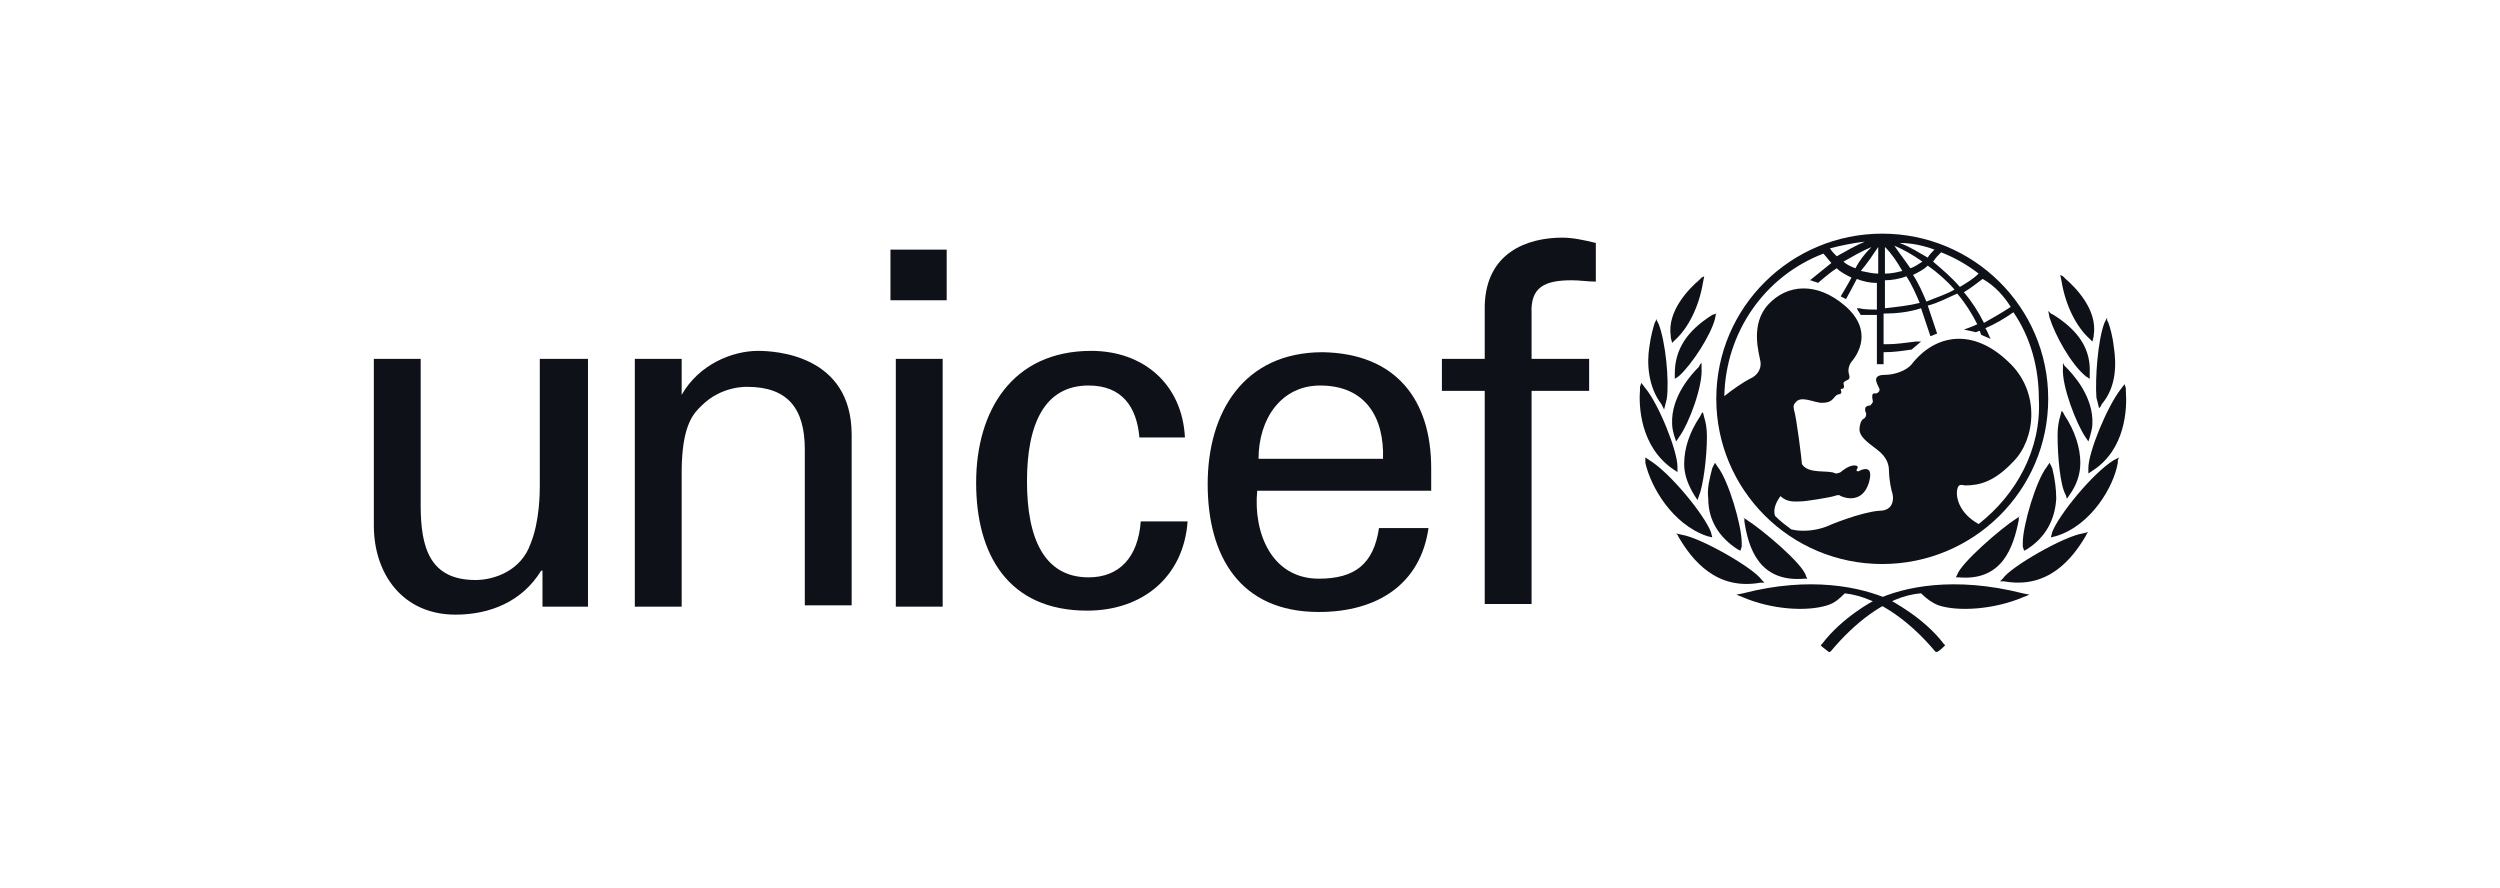
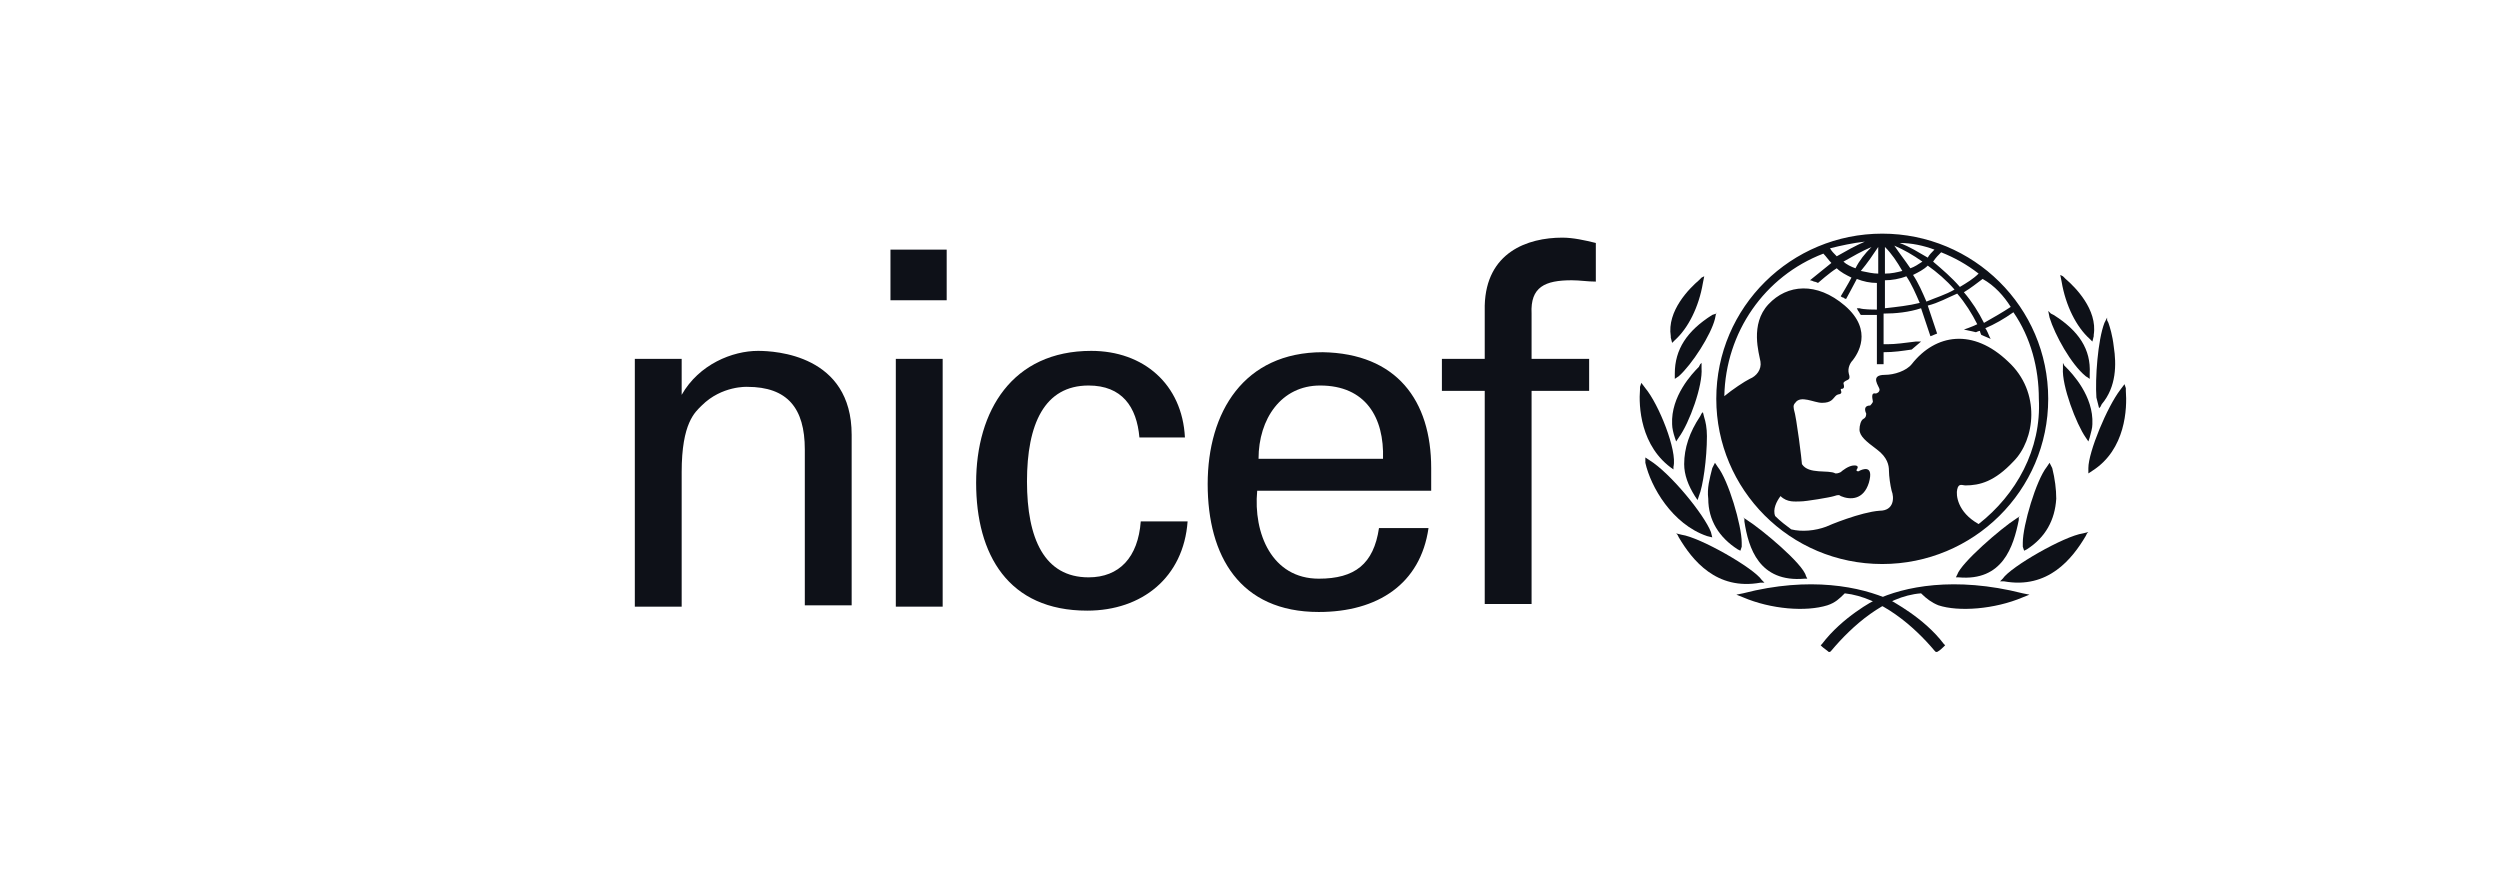
<svg xmlns="http://www.w3.org/2000/svg" width="214" height="76" viewBox="0 0 214 76" fill="none">
  <path d="M161.121 20C153.33 20 146.914 26.272 146.914 34.14C146.914 41.894 153.215 48.28 161.121 48.28C168.911 48.28 175.327 42.008 175.327 34.14C175.327 26.272 168.911 20 161.121 20ZM172.119 26.272C171.432 26.728 170.63 27.184 169.828 27.64C169.37 26.728 168.797 25.816 168.109 25.017C168.682 24.675 169.255 24.219 169.713 23.877C170.745 24.447 171.547 25.36 172.119 26.272ZM166.162 21.596C167.307 22.053 168.339 22.623 169.37 23.421C168.911 23.877 168.339 24.219 167.766 24.561C167.078 23.763 166.276 23.079 165.474 22.395C165.704 22.053 165.933 21.825 166.162 21.596ZM167.307 24.789C166.505 25.245 165.704 25.474 164.902 25.816C164.558 25.017 164.214 24.219 163.756 23.535C164.214 23.307 164.672 23.079 165.016 22.737C165.818 23.307 166.62 23.991 167.307 24.789ZM165.589 21.368C165.36 21.596 165.131 21.825 165.016 22.053C164.214 21.596 163.527 21.14 162.61 20.798C163.641 20.798 164.672 21.026 165.589 21.368ZM164.558 22.395C164.214 22.623 163.87 22.851 163.527 22.965C163.068 22.281 162.61 21.71 162.152 21.026C162.954 21.368 163.756 21.825 164.558 22.395ZM161.35 21.14C161.923 21.71 162.381 22.395 162.839 23.193C162.381 23.307 161.923 23.421 161.35 23.421V21.14ZM161.35 23.991C161.923 23.991 162.61 23.877 163.183 23.649C163.641 24.333 163.985 25.131 164.329 25.93C163.412 26.158 162.381 26.272 161.35 26.386V23.991ZM160.777 21.14V23.421C160.319 23.421 159.86 23.307 159.288 23.193C159.86 22.509 160.319 21.825 160.777 21.14ZM158.829 22.965C158.486 22.851 158.027 22.623 157.798 22.395C158.6 21.939 159.402 21.482 160.204 21.14C159.631 21.71 159.173 22.281 158.829 22.965ZM159.631 20.684C158.829 21.026 158.027 21.482 157.225 21.939C156.996 21.71 156.767 21.482 156.652 21.254C157.569 21.026 158.6 20.798 159.631 20.684ZM169.37 44.859C167.537 43.833 167.422 42.35 167.537 41.894C167.651 41.324 167.995 41.552 168.224 41.552C169.484 41.552 170.745 41.21 172.349 39.5C174.182 37.675 174.755 33.57 171.89 30.947C168.911 28.096 165.704 28.552 163.641 31.175C163.183 31.745 162.152 32.087 161.35 32.087C159.975 32.087 160.892 33.114 160.892 33.342C160.892 33.57 160.662 33.684 160.548 33.684C160.09 33.57 160.319 34.254 160.319 34.368C160.319 34.482 160.09 34.71 160.09 34.71C159.517 34.71 159.631 35.166 159.746 35.395C159.746 35.508 159.746 35.737 159.517 35.851C159.288 35.965 159.173 36.421 159.173 36.763C159.173 37.333 159.746 37.789 160.662 38.473C161.579 39.158 161.694 39.842 161.694 40.298C161.694 40.754 161.808 41.552 161.923 42.008C162.152 42.579 162.152 43.719 160.892 43.719C159.288 43.833 156.538 44.973 156.309 45.087C155.392 45.429 154.246 45.544 153.33 45.315C152.872 44.973 152.413 44.631 151.955 44.175C151.726 43.605 152.07 42.921 152.413 42.465C152.986 43.035 153.674 42.921 154.132 42.921C154.59 42.921 156.652 42.579 156.996 42.465C157.34 42.35 157.454 42.35 157.569 42.465C158.371 42.807 159.517 42.807 159.975 41.324C160.433 39.728 159.402 40.184 159.173 40.298C159.058 40.412 158.829 40.298 158.944 40.184C159.173 39.842 158.829 39.842 158.715 39.842C158.256 39.842 157.684 40.298 157.569 40.412C157.34 40.526 157.225 40.526 157.111 40.526C156.538 40.184 154.819 40.64 154.246 39.728C154.246 39.5 153.788 35.737 153.559 35.052C153.559 34.938 153.444 34.71 153.674 34.482C154.132 33.798 155.278 34.482 155.965 34.482C156.767 34.482 156.882 34.14 157.111 33.912C157.34 33.684 157.454 33.798 157.569 33.684C157.684 33.57 157.569 33.456 157.569 33.342C157.569 33.228 157.684 33.342 157.798 33.228C157.913 33.114 157.798 32.886 157.798 32.772C158.027 32.43 158.486 32.658 158.256 31.974C158.142 31.517 158.371 31.061 158.6 30.833C158.944 30.377 160.433 28.324 157.913 26.158C155.507 24.105 152.986 24.333 151.382 26.044C149.778 27.754 150.58 30.263 150.695 30.947C150.809 31.631 150.351 32.202 149.778 32.43C149.32 32.658 148.289 33.342 147.601 33.912C147.716 28.439 151.038 23.649 156.08 21.71C156.309 21.939 156.538 22.281 156.767 22.509C156.194 22.965 154.934 23.991 154.934 23.991C154.934 23.991 155.048 23.991 155.278 24.105C155.392 24.105 155.621 24.219 155.621 24.219C155.621 24.219 156.652 23.307 157.225 22.965C157.569 23.307 158.027 23.535 158.486 23.763C158.256 24.219 157.569 25.36 157.569 25.36C157.569 25.36 157.684 25.474 157.798 25.474C157.913 25.588 158.027 25.588 158.027 25.588C158.027 25.588 158.715 24.333 158.944 23.877C159.517 24.105 160.09 24.219 160.662 24.219V26.5C160.319 26.5 159.517 26.5 159.173 26.386H158.944L159.058 26.614C159.173 26.728 159.173 26.842 159.288 26.956C159.517 26.956 160.319 26.956 160.662 26.956V31.175H161.235V30.149C162.152 30.149 162.839 30.035 163.641 29.921L164.443 29.237H163.985C163.068 29.351 162.266 29.465 161.579 29.465C161.579 29.465 161.35 29.465 161.235 29.465V26.842C162.266 26.842 163.412 26.728 164.443 26.386C164.672 27.07 165.245 28.781 165.245 28.781L165.818 28.552C165.818 28.552 165.245 26.842 165.016 26.158C165.933 25.93 166.735 25.474 167.537 25.131C168.224 25.93 168.797 26.842 169.255 27.754C168.797 27.982 168.109 28.21 168.109 28.21C168.682 28.324 169.141 28.439 169.141 28.439C169.141 28.439 169.37 28.324 169.484 28.324C169.484 28.439 169.599 28.666 169.599 28.666L170.401 29.009L170.286 28.781C170.286 28.781 170.057 28.21 169.943 28.096C170.745 27.754 171.547 27.298 172.349 26.728C173.838 28.895 174.525 31.517 174.525 34.14C174.755 38.473 172.578 42.35 169.37 44.859Z" fill="#0E1118" />
  <path d="M145.654 23.763L145.425 23.991C144.623 24.675 142.675 26.614 143.019 28.781V28.895L143.134 29.351L143.363 29.123C144.509 28.096 145.425 26.272 145.769 24.219L145.883 23.649L145.654 23.763Z" fill="#0E1118" />
-   <path d="M141.759 27.412L141.644 27.64C141.53 27.982 141.301 28.781 141.186 29.693C140.957 31.061 141.072 33.114 142.217 34.596L142.446 35.052L142.676 34.14C142.905 32.544 142.561 29.237 141.988 27.754L141.759 27.298V27.412Z" fill="#0E1118" />
-   <path d="M140.384 33.114V33.342C140.27 34.71 140.384 38.245 143.248 40.184L143.592 40.412V39.956C143.592 38.587 141.988 34.596 140.842 33.228L140.499 32.772L140.384 33.114Z" fill="#0E1118" />
+   <path d="M140.384 33.114V33.342C140.27 34.71 140.384 38.245 143.248 40.184V39.956C143.592 38.587 141.988 34.596 140.842 33.228L140.499 32.772L140.384 33.114Z" fill="#0E1118" />
  <path d="M140.842 39.614C141.3 41.666 143.133 44.859 146.112 45.886L146.57 46L146.456 45.544C145.883 44.061 143.019 40.526 141.186 39.386L140.842 39.158V39.614Z" fill="#0E1118" />
  <path d="M146.914 26.842L146.571 26.956C144.394 28.325 143.363 29.921 143.363 31.974V32.43L143.706 32.202C144.852 31.175 146.456 28.667 146.8 27.298L146.914 26.728V26.842Z" fill="#0E1118" />
  <path d="M145.539 31.175L145.424 31.403C144.851 31.974 143.018 33.912 143.133 36.307C143.133 36.649 143.247 37.105 143.362 37.447L143.477 37.789L143.706 37.447C144.622 36.193 145.768 33 145.653 31.517V31.061L145.539 31.175Z" fill="#0E1118" />
  <path d="M145.654 35.395L145.54 35.623C144.623 36.991 144.165 38.359 144.165 39.728C144.165 40.64 144.509 41.552 145.081 42.465L145.311 42.807L145.425 42.465C145.769 41.666 146.113 39.272 146.113 37.333C146.113 36.649 145.998 36.079 145.883 35.737L145.769 35.281L145.654 35.395Z" fill="#0E1118" />
  <path d="M146.571 40.07C146.342 40.982 146.113 41.78 146.227 42.693C146.227 44.517 147.144 46 148.748 47.026L148.977 47.14L149.091 46.798V46.456C149.091 44.973 147.946 41.096 147.029 39.956L146.8 39.614L146.571 40.07Z" fill="#0E1118" />
  <path d="M143.591 45.772L143.706 46C144.852 47.938 146.914 50.561 150.695 49.877H151.038L150.809 49.649C150.122 48.622 145.539 46 143.935 45.772L143.477 45.657L143.591 45.772Z" fill="#0E1118" />
  <path d="M149.205 50.789L148.633 50.903L149.205 51.131C151.611 52.157 154.59 52.385 156.423 51.815C157.111 51.587 157.454 51.245 157.913 50.789C161.006 51.131 163.87 53.64 165.589 55.692L165.704 55.806H165.818C166.047 55.692 166.276 55.464 166.391 55.35L166.505 55.236L166.391 55.122C164.672 52.842 161.923 51.473 161.808 51.359C159.288 50.219 154.934 49.306 149.205 50.789Z" fill="#0E1118" />
  <path d="M149.32 44.403V44.631C149.664 46.912 150.58 49.877 154.476 49.535H154.705L154.59 49.307C154.361 48.28 150.809 45.315 149.549 44.517L149.205 44.289L149.32 44.403Z" fill="#0E1118" />
  <path d="M176.359 23.535L176.473 24.105C176.817 26.158 177.734 27.982 178.879 29.009L179.108 29.237L179.223 28.78V28.666C179.567 26.5 177.619 24.561 176.817 23.877L176.588 23.649L176.359 23.535Z" fill="#0E1118" />
  <path d="M180.369 27.184L180.139 27.64C179.567 29.123 179.337 32.43 179.452 34.026L179.681 34.938L179.796 34.824L179.91 34.596C181.171 33.114 181.171 31.175 180.941 29.693C180.827 28.666 180.598 27.982 180.483 27.64L180.369 27.412V27.184Z" fill="#0E1118" />
  <path d="M181.858 32.886L181.514 33.342C180.368 34.824 178.764 38.702 178.764 40.07V40.526L179.108 40.298C181.972 38.473 182.087 34.938 181.972 33.456V33.228L181.858 32.886Z" fill="#0E1118" />
-   <path d="M181.4 39.158L180.941 39.386C179.108 40.526 176.244 44.061 175.671 45.544L175.557 46L176.015 45.886C178.994 44.973 180.941 41.666 181.285 39.614V39.386L181.4 39.158Z" fill="#0E1118" />
  <path d="M175.327 26.614L175.442 27.184C175.9 28.666 177.275 31.175 178.535 32.202L178.879 32.43V31.974C178.993 29.921 177.962 28.324 175.785 26.956L175.556 26.842L175.327 26.614Z" fill="#0E1118" />
  <path d="M176.588 31.061V31.517C176.473 33 177.733 36.307 178.535 37.447L178.764 37.789L178.879 37.447C178.994 36.991 179.108 36.649 179.108 36.307C179.223 33.912 177.39 31.974 176.817 31.403L176.702 31.289L176.588 31.061Z" fill="#0E1118" />
-   <path d="M176.473 35.166L176.359 35.623C176.244 35.965 176.129 36.535 176.129 37.219C176.129 39.158 176.359 41.552 176.817 42.35L176.931 42.693L177.161 42.35C177.733 41.552 178.077 40.64 178.077 39.614C178.077 38.359 177.619 36.877 176.702 35.508L176.588 35.281L176.473 35.166Z" fill="#0E1118" />
  <path d="M175.442 39.614L175.213 39.956C174.297 41.096 173.151 44.973 173.151 46.456C173.151 46.456 173.151 46.684 173.151 46.798L173.266 47.14L173.495 47.026C175.099 46 175.901 44.517 176.015 42.693C176.015 41.894 175.901 40.982 175.672 40.07L175.442 39.614Z" fill="#0E1118" />
  <path d="M178.765 45.544L178.306 45.657C176.702 45.886 172.12 48.508 171.432 49.535L171.203 49.763H171.547C175.328 50.447 177.39 47.824 178.536 45.886L178.65 45.657L178.765 45.544Z" fill="#0E1118" />
  <path d="M160.548 51.359C160.433 51.359 157.683 52.842 155.965 55.122L155.85 55.236L155.965 55.35C156.079 55.464 156.423 55.692 156.538 55.806H156.652L156.767 55.692C158.485 53.64 161.35 51.017 164.443 50.789C164.901 51.245 165.36 51.587 165.932 51.815C167.651 52.385 170.744 52.157 173.15 51.131L173.723 50.903L173.15 50.789C167.307 49.306 162.954 50.219 160.548 51.359Z" fill="#0E1118" />
  <path d="M172.922 44.175L172.578 44.403C171.318 45.201 167.881 48.166 167.537 49.193L167.423 49.421H167.652C171.432 49.763 172.349 46.798 172.807 44.517V44.289L172.922 44.175Z" fill="#0E1118" />
  <path d="M76.224 21.368H81.036V25.702H76.224V21.368ZM76.682 30.719H80.692V51.929H76.682V30.719Z" fill="#0E1118" />
-   <path d="M50.331 30.719V51.929H46.436V48.85H46.321C44.717 51.473 41.968 52.614 38.989 52.614C34.521 52.614 32 49.193 32 44.973V30.719H36.01V43.263C36.01 46.912 36.812 49.649 40.707 49.649C42.311 49.649 44.603 48.85 45.405 46.57C46.207 44.631 46.207 42.123 46.207 41.552V30.719H50.331Z" fill="#0E1118" />
  <path d="M58.351 33.798C59.841 31.175 62.705 30.035 64.882 30.035C66.371 30.035 72.902 30.377 72.902 37.219V51.815H68.892V38.473C68.892 34.938 67.402 33.114 63.965 33.114C63.965 33.114 61.788 33 60.07 34.71C59.497 35.281 58.351 36.193 58.351 40.412V51.929H54.341V30.719H58.351V33.798Z" fill="#0E1118" />
  <path d="M97.534 37.447C97.305 34.824 96.045 33 93.181 33C89.4 33 87.91 36.307 87.91 41.21C87.91 46.114 89.4 49.421 93.181 49.421C95.816 49.421 97.42 47.71 97.649 44.631H101.659C101.315 49.421 97.763 52.271 93.066 52.271C86.306 52.271 83.557 47.482 83.557 41.324C83.557 35.166 86.65 30.035 93.41 30.035C97.878 30.035 101.201 32.886 101.43 37.447H97.534Z" fill="#0E1118" />
  <path d="M107.616 42.008C107.273 45.657 108.877 49.535 112.887 49.535C115.98 49.535 117.584 48.28 118.042 45.201H122.281C121.594 49.991 117.928 52.386 112.887 52.386C106.127 52.386 103.377 47.596 103.377 41.438C103.377 35.281 106.471 30.149 113.23 30.149C119.532 30.263 122.51 34.254 122.51 40.07V42.008H107.616ZM118.386 39.272C118.5 35.737 116.896 33 113.001 33C109.679 33 107.731 35.851 107.731 39.272H118.386Z" fill="#0E1118" />
  <path d="M127.093 51.701V33.456H123.427V30.719H127.093V26.158C127.208 21.596 130.76 20.342 133.738 20.342C134.655 20.342 135.686 20.57 136.603 20.798V24.105C135.915 24.105 135.228 23.991 134.54 23.991C132.249 23.991 130.989 24.561 131.103 26.842V30.719H136.03V33.456H131.103V51.701H127.093Z" fill="#0E1118" />
</svg>